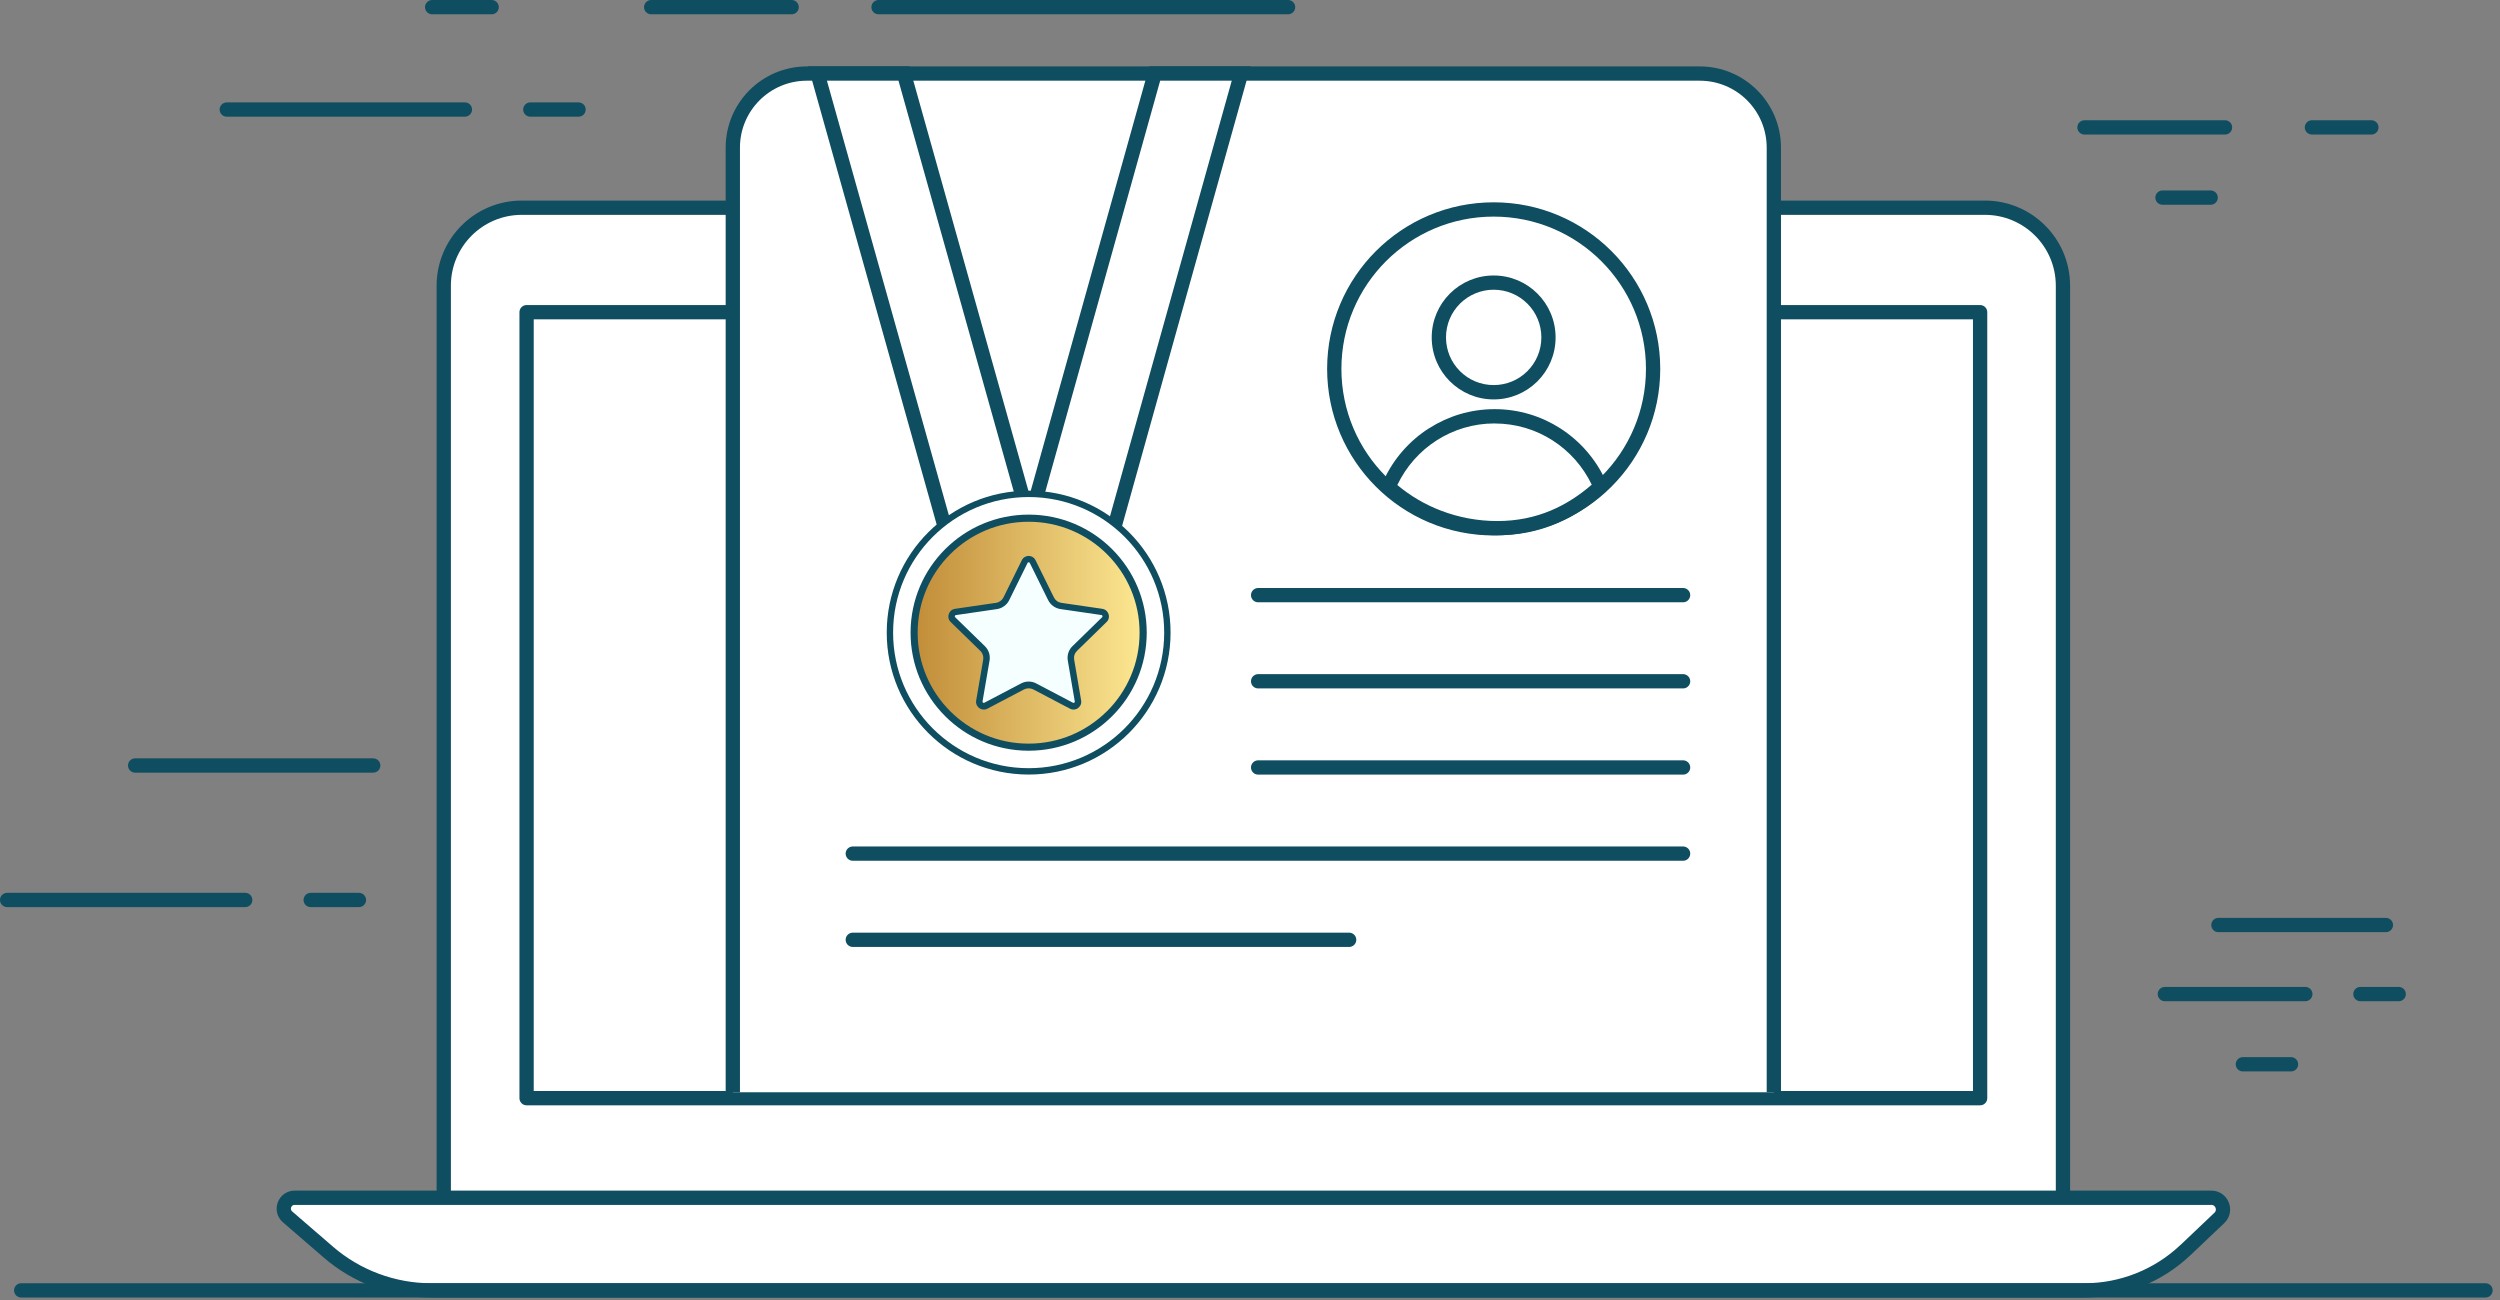
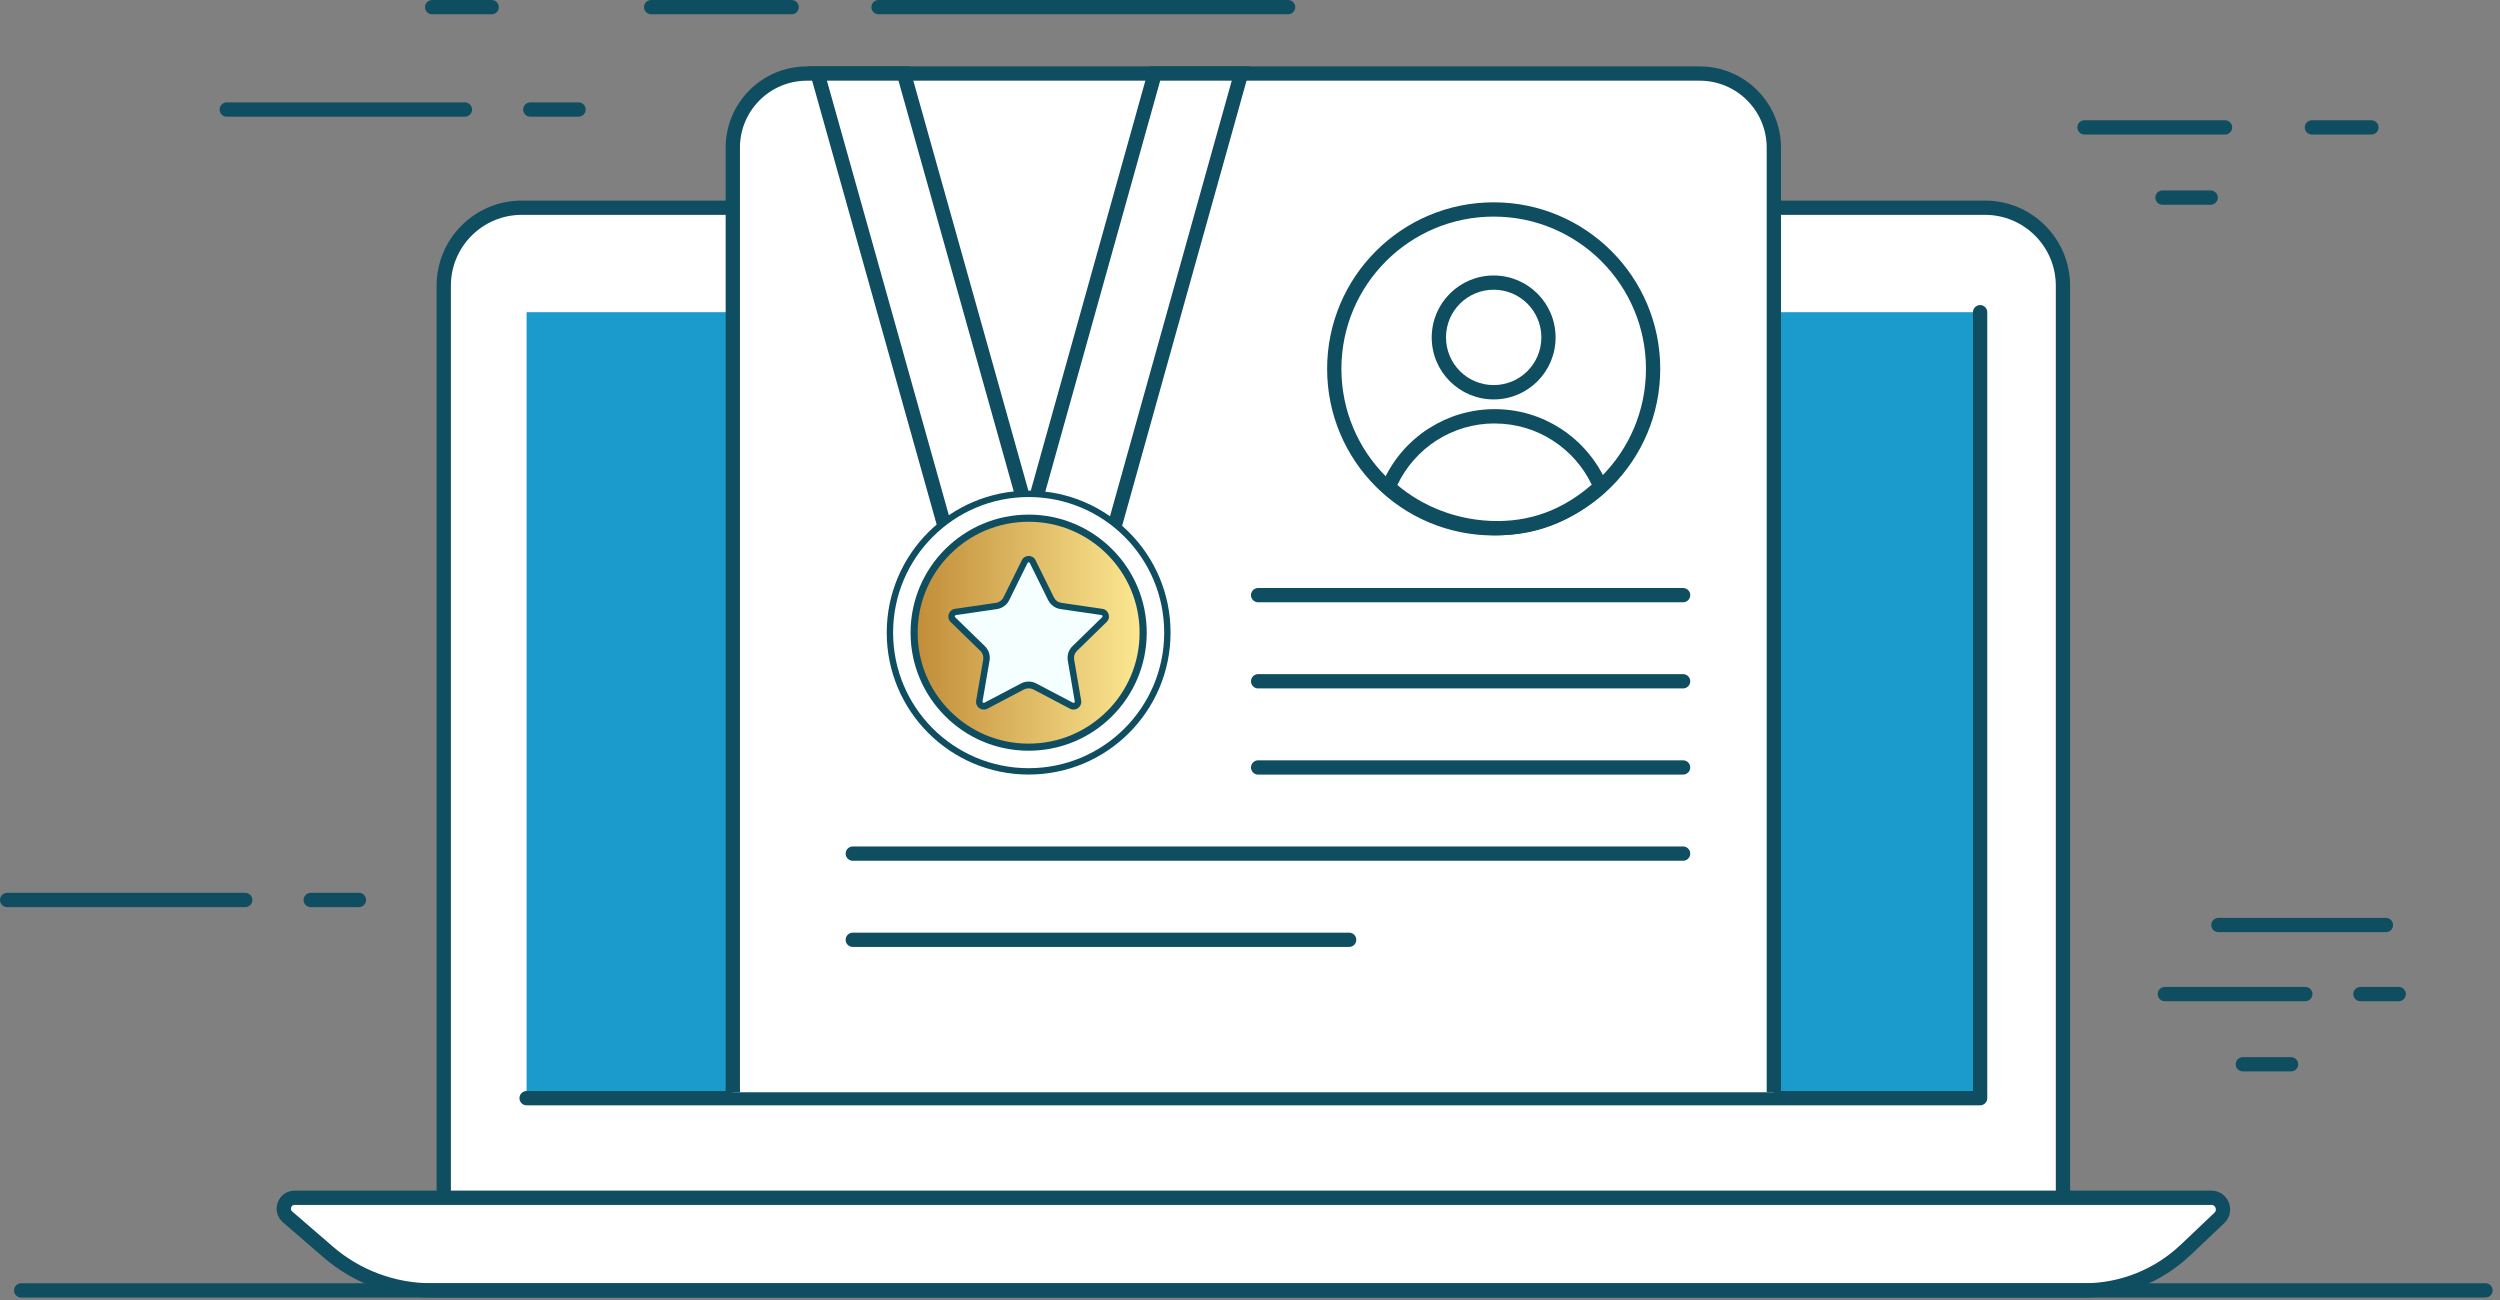
<svg xmlns="http://www.w3.org/2000/svg" width="250" height="130" viewBox="0 0 250 130" fill="none">
  <rect x="0" y="0" width="250" height="130" fill="#808080" stroke="none" />
  <path d="M206.295 120.26H44.375V28.571C44.375 24.264 47.869 20.771 52.181 20.771H198.489C202.802 20.771 206.295 24.264 206.295 28.571V120.26Z" fill="#E4EEF2" />
  <path d="M206.295 120.26H44.375V28.571C44.375 24.264 47.869 20.771 52.181 20.771H198.489C202.802 20.771 206.295 24.264 206.295 28.571V120.26Z" fill="white" stroke="#0F4D60" stroke-width="1.428" stroke-miterlimit="10" stroke-linecap="round" stroke-linejoin="round" />
  <path d="M52.659 109.817H198.012V31.219H52.659V109.817Z" fill="#1B9ACC" />
-   <path d="M52.659 109.817H198.012V31.219H52.659V109.817Z" fill="white" stroke="#0F4D60" stroke-width="1.428" stroke-miterlimit="10" stroke-linecap="round" stroke-linejoin="round" />
+   <path d="M52.659 109.817H198.012V31.219V109.817Z" fill="white" stroke="#0F4D60" stroke-width="1.428" stroke-miterlimit="10" stroke-linecap="round" stroke-linejoin="round" />
  <path d="M218.545 125.006C215.826 127.588 212.201 129.038 208.449 129.038H43.122C39.354 129.038 35.695 127.676 32.839 125.215L28.757 121.688C27.994 121.029 28.461 119.776 29.466 119.776H221.133C222.187 119.776 222.698 121.067 221.935 121.792L218.545 125.011V125.006Z" fill="#E4EEF2" />
  <path d="M218.545 125.006C215.826 127.588 212.201 129.038 208.449 129.038H43.122C39.354 129.038 35.695 127.676 32.839 125.215L28.757 121.688C27.994 121.029 28.461 119.776 29.466 119.776H221.133C222.187 119.776 222.698 121.067 221.935 121.792L218.545 125.011V125.006Z" fill="white" stroke="#0F4D60" stroke-width="1.428" stroke-miterlimit="10" stroke-linecap="round" stroke-linejoin="round" />
  <path d="M127.45 26.297C127.45 27.461 126.505 28.412 125.335 28.412C124.171 28.412 123.226 27.467 123.226 26.297C123.226 25.127 124.171 24.182 125.335 24.182C126.5 24.182 127.45 25.127 127.45 26.297Z" fill="#284356" />
  <path d="M73.281 109.229V14.766C73.281 10.674 76.599 7.356 80.691 7.356H169.974C174.066 7.356 177.384 10.674 177.384 14.766V109.229H73.281Z" fill="white" />
  <path d="M73.281 109.229V14.766C73.281 10.674 76.599 7.356 80.691 7.356H169.974C174.066 7.356 177.384 10.674 177.384 14.766V109.229" stroke="#0F4D60" stroke-width="1.428" stroke-miterlimit="10" stroke-linejoin="round" />
  <path d="M81.746 7.35L96.402 59.581H105.043L90.387 7.35H81.746Z" fill="#FF6D3A" />
  <path fill-rule="evenodd" clip-rule="evenodd" d="M81.746 7.35L96.402 59.581H105.043L90.387 7.35H81.746Z" fill="white" />
  <path d="M82.691 8.065L96.946 58.867H104.103L89.848 8.065H82.691ZM95.721 59.773L80.812 6.636H90.93C95.946 24.523 100.961 42.409 105.988 60.295H95.869L95.721 59.773Z" fill="#0F4D60" />
  <path d="M115.48 7.35L100.884 59.581H109.52L124.116 7.35H115.48Z" fill="#FF6D3A" />
  <path fill-rule="evenodd" clip-rule="evenodd" d="M115.48 7.35L100.884 59.581H109.52L124.116 7.35H115.48Z" fill="white" />
  <path d="M116.018 8.065L101.818 58.867H108.976L123.176 8.065H116.018ZM100.192 59.394L114.936 6.636H125.055C120.051 24.523 115.046 42.409 110.058 60.295H99.94L100.192 59.389V59.394Z" fill="#0F4D60" />
  <path d="M116.738 63.283C116.727 70.946 110.509 77.148 102.846 77.137C95.182 77.126 88.981 70.908 88.992 63.245C89.002 55.582 95.221 49.38 102.884 49.385C110.547 49.396 116.749 55.615 116.738 63.278V63.283Z" fill="white" stroke="#0F4D60" stroke-width="0.637" stroke-miterlimit="10" />
  <path d="M114.316 63.283C114.31 69.606 109.174 74.726 102.851 74.72C96.528 74.715 91.403 69.579 91.414 63.256C91.425 56.933 96.556 51.813 102.878 51.819C109.201 51.824 114.327 56.961 114.316 63.283Z" fill="#D6B863" />
  <path fill-rule="evenodd" clip-rule="evenodd" d="M114.316 63.283C114.31 69.606 109.174 74.726 102.851 74.72C96.528 74.715 91.403 69.579 91.414 63.256C91.425 56.933 96.556 51.813 102.878 51.819C109.201 51.824 114.327 56.961 114.316 63.283Z" fill="url(#paint0_linear_29_464)" />
  <path d="M114.673 63.283C114.667 66.541 113.343 69.496 111.201 71.628C109.064 73.759 106.109 75.077 102.846 75.072H102.84C99.582 75.066 96.633 73.743 94.501 71.6C92.37 69.463 91.051 66.508 91.057 63.256V63.25C91.062 59.987 92.386 57.037 94.529 54.906C96.666 52.775 99.621 51.456 102.884 51.462H102.889C106.147 51.467 109.097 52.791 111.228 54.934C113.36 57.07 114.678 60.026 114.673 63.283ZM110.701 71.122C112.711 69.117 113.958 66.349 113.958 63.283V63.278C113.964 60.218 112.722 57.438 110.717 55.433C108.712 53.423 105.944 52.176 102.878 52.176H102.873C99.808 52.17 97.034 53.412 95.023 55.417C93.013 57.422 91.766 60.196 91.766 63.256V63.261C91.76 66.321 93.001 69.095 95.007 71.106C97.012 73.116 99.78 74.363 102.84 74.363H102.846C105.911 74.369 108.685 73.127 110.695 71.122H110.701Z" fill="#0F4D60" />
  <path d="M165.31 36.888C165.31 45.694 158.174 52.83 149.368 52.83C140.563 52.83 133.427 45.694 133.427 36.888C133.427 28.082 140.563 20.946 149.368 20.946C158.174 20.946 165.31 28.082 165.31 36.888Z" fill="white" />
  <path d="M165.31 36.888C165.31 45.694 158.174 52.83 149.368 52.83C140.563 52.83 133.427 45.694 133.427 36.888C133.427 28.082 140.563 20.946 149.368 20.946C158.174 20.946 165.31 28.082 165.31 36.888Z" stroke="#0F4D60" stroke-width="1.428" stroke-miterlimit="10" stroke-linejoin="round" />
  <path d="M143.886 33.74C143.886 30.713 146.341 28.258 149.368 28.258C152.395 28.258 154.851 30.713 154.851 33.74C154.851 36.767 152.401 39.223 149.368 39.223C146.341 39.223 143.886 36.773 143.886 33.74Z" fill="#1B9ACC" />
  <path fill-rule="evenodd" clip-rule="evenodd" d="M143.886 33.74C143.886 30.713 146.341 28.258 149.368 28.258C152.395 28.258 154.851 30.713 154.851 33.74C154.851 36.767 152.401 39.223 149.368 39.223C146.341 39.223 143.886 36.773 143.886 33.74Z" fill="white" />
  <path d="M143.172 33.74C143.172 32.032 143.864 30.483 144.985 29.362L145.023 29.324C146.144 28.225 147.676 27.549 149.363 27.549C151.077 27.549 152.626 28.241 153.746 29.362C154.867 30.483 155.559 32.032 155.559 33.746C155.559 35.46 154.867 37.009 153.746 38.129L153.708 38.168C152.587 39.267 151.055 39.942 149.368 39.942C147.66 39.942 146.111 39.25 144.985 38.129C143.864 37.009 143.172 35.46 143.172 33.751V33.74ZM145.995 30.367C145.133 31.23 144.6 32.422 144.6 33.74C144.6 35.059 145.133 36.251 145.995 37.113C146.858 37.976 148.05 38.508 149.368 38.508C150.67 38.508 151.851 37.987 152.708 37.146L152.741 37.113C153.604 36.251 154.136 35.059 154.136 33.74C154.136 32.422 153.604 31.23 152.741 30.367C151.879 29.505 150.687 28.972 149.368 28.972C148.066 28.972 146.891 29.494 146.028 30.334L145.995 30.367Z" fill="#0F4D60" />
  <path d="M149.467 41.629C144.847 41.629 140.87 44.359 139.046 48.292C138.942 48.512 138.958 48.451 138.865 48.682C141.7 51.253 145.605 52.813 149.736 52.813C153.867 52.813 157.207 51.231 160.036 48.655C159.954 48.44 160.003 48.545 159.91 48.336C158.097 44.375 154.109 41.629 149.467 41.629Z" fill="#1B9ACC" />
  <path fill-rule="evenodd" clip-rule="evenodd" d="M149.467 41.629C144.847 41.629 140.87 44.359 139.046 48.292C138.942 48.512 138.958 48.451 138.865 48.682C141.7 51.253 145.605 52.813 149.736 52.813C153.867 52.813 157.207 51.231 160.036 48.655C159.954 48.44 160.003 48.545 159.91 48.336C158.097 44.375 154.109 41.629 149.467 41.629Z" fill="white" />
  <path d="M149.467 42.343C147.33 42.343 145.347 42.964 143.677 44.029C141.98 45.111 140.606 46.666 139.733 48.501C141.018 49.583 142.507 50.462 144.128 51.077C145.875 51.742 147.775 52.104 149.731 52.104C151.703 52.104 153.477 51.731 155.092 51.05C156.565 50.429 157.921 49.55 159.174 48.468C158.306 46.655 156.944 45.122 155.268 44.046C153.598 42.969 151.604 42.348 149.462 42.348L149.467 42.343ZM142.914 42.826C144.809 41.612 147.056 40.915 149.467 40.915C151.89 40.915 154.147 41.623 156.043 42.843C157.998 44.101 159.575 45.908 160.553 48.045C160.63 48.215 160.635 48.226 160.652 48.281L160.685 48.374C160.805 48.649 160.745 48.973 160.509 49.188C159.037 50.522 157.427 51.61 155.642 52.357C153.845 53.11 151.89 53.527 149.731 53.527C147.605 53.527 145.534 53.132 143.622 52.401C141.661 51.659 139.876 50.566 138.376 49.204C138.167 49.012 138.085 48.704 138.189 48.418C138.266 48.226 138.283 48.188 138.321 48.122L138.387 47.99C139.371 45.87 140.947 44.073 142.903 42.826H142.914Z" fill="#0F4D60" />
  <path d="M125.813 59.515H168.309" stroke="#0F4D60" stroke-width="1.428" stroke-miterlimit="10" stroke-linecap="round" stroke-linejoin="round" />
  <path d="M125.813 68.128H168.309" stroke="#0F4D60" stroke-width="1.428" stroke-miterlimit="10" stroke-linecap="round" stroke-linejoin="round" />
  <path d="M125.813 76.747H168.309" stroke="#0F4D60" stroke-width="1.428" stroke-miterlimit="10" stroke-linecap="round" stroke-linejoin="round" />
  <path d="M85.278 85.361H168.309" stroke="#0F4D60" stroke-width="1.428" stroke-miterlimit="10" stroke-linecap="round" stroke-linejoin="round" />
  <path d="M85.278 93.98H134.915" stroke="#0F4D60" stroke-width="1.428" stroke-miterlimit="10" stroke-linecap="round" stroke-linejoin="round" />
  <path d="M2.12 129.038H248.55" stroke="#0F4D60" stroke-width="1.428" stroke-miterlimit="10" stroke-linecap="round" stroke-linejoin="round" />
  <path d="M0.714 89.997H24.522" stroke="#0F4D60" stroke-width="1.428" stroke-miterlimit="10" stroke-linecap="round" stroke-linejoin="round" />
  <path d="M31.07 89.997H35.893" stroke="#0F4D60" stroke-width="1.428" stroke-miterlimit="10" stroke-linecap="round" stroke-linejoin="round" />
-   <path d="M13.514 76.55H37.322" stroke="#0F4D60" stroke-width="1.428" stroke-miterlimit="10" stroke-linecap="round" stroke-linejoin="round" />
  <path d="M22.676 10.954H46.49" stroke="#0F4D60" stroke-width="1.428" stroke-miterlimit="10" stroke-linecap="round" stroke-linejoin="round" />
  <path d="M53.032 10.954H57.855" stroke="#0F4D60" stroke-width="1.428" stroke-miterlimit="10" stroke-linecap="round" stroke-linejoin="round" />
  <path d="M65.118 0.715H79.164" stroke="#0F4D60" stroke-width="1.428" stroke-miterlimit="10" stroke-linecap="round" stroke-linejoin="round" />
  <path d="M87.854 0.715H128.807" stroke="#0F4D60" stroke-width="1.428" stroke-miterlimit="10" stroke-linecap="round" stroke-linejoin="round" />
  <path d="M43.216 0.715H49.165" stroke="#0F4D60" stroke-width="1.428" stroke-miterlimit="10" stroke-linecap="round" stroke-linejoin="round" />
  <path d="M216.249 19.76H221.067" stroke="#0F4D60" stroke-width="1.428" stroke-miterlimit="10" stroke-linecap="round" stroke-linejoin="round" />
  <path d="M208.449 12.739H222.501" stroke="#0F4D60" stroke-width="1.428" stroke-miterlimit="10" stroke-linecap="round" stroke-linejoin="round" />
  <path d="M231.191 12.739H237.14" stroke="#0F4D60" stroke-width="1.428" stroke-miterlimit="10" stroke-linecap="round" stroke-linejoin="round" />
  <path d="M224.286 106.428H229.104" stroke="#0F4D60" stroke-width="1.428" stroke-miterlimit="10" stroke-linecap="round" stroke-linejoin="round" />
  <path d="M216.485 99.407H230.532" stroke="#0F4D60" stroke-width="1.428" stroke-miterlimit="10" stroke-linecap="round" stroke-linejoin="round" />
  <path d="M221.841 92.502H238.59" stroke="#0F4D60" stroke-width="1.428" stroke-miterlimit="10" stroke-linecap="round" stroke-linejoin="round" />
  <path d="M236.042 99.407H239.87" stroke="#0F4D60" stroke-width="1.428" stroke-miterlimit="10" stroke-linecap="round" stroke-linejoin="round" />
  <path fill-rule="evenodd" clip-rule="evenodd" d="M103.268 56.164L105.103 59.883C105.296 60.267 105.664 60.537 106.087 60.597L110.19 61.19C110.558 61.245 110.706 61.696 110.437 61.959L107.471 64.854C107.163 65.156 107.02 65.585 107.097 66.008L107.8 70.095C107.861 70.463 107.476 70.743 107.147 70.567L103.477 68.639C103.098 68.442 102.642 68.442 102.263 68.639L98.594 70.567C98.264 70.743 97.88 70.463 97.94 70.095L98.643 66.008C98.715 65.585 98.577 65.151 98.27 64.854L95.303 61.959C95.034 61.701 95.182 61.245 95.55 61.19L99.654 60.597C100.077 60.537 100.445 60.267 100.637 59.883L102.472 56.164C102.637 55.829 103.115 55.829 103.279 56.164H103.268Z" fill="#F5FFFF" />
  <path d="M103.554 56.021L105.389 59.74C105.46 59.883 105.565 60.009 105.691 60.103C105.817 60.196 105.971 60.257 106.13 60.284L110.234 60.883C110.415 60.91 110.564 60.993 110.673 61.108C110.756 61.19 110.816 61.295 110.855 61.41C110.893 61.52 110.904 61.641 110.888 61.756C110.866 61.915 110.794 62.069 110.662 62.196L107.696 65.091C107.581 65.206 107.493 65.343 107.449 65.492C107.399 65.64 107.388 65.805 107.416 65.964L108.114 70.051C108.147 70.227 108.114 70.397 108.037 70.54C107.982 70.644 107.899 70.738 107.806 70.809C107.713 70.88 107.603 70.924 107.487 70.946C107.328 70.974 107.158 70.952 106.998 70.87L103.329 68.941C103.186 68.87 103.032 68.832 102.867 68.832C102.708 68.832 102.549 68.87 102.406 68.941L98.737 70.87C98.577 70.952 98.407 70.974 98.248 70.946C98.132 70.924 98.022 70.88 97.924 70.809C97.83 70.743 97.748 70.65 97.693 70.545C97.616 70.403 97.588 70.238 97.616 70.056L98.319 65.969C98.347 65.81 98.335 65.645 98.286 65.497C98.237 65.349 98.154 65.206 98.039 65.096L95.067 62.201C94.935 62.075 94.864 61.921 94.842 61.762C94.825 61.646 94.836 61.525 94.875 61.41C94.913 61.3 94.974 61.196 95.056 61.108C95.166 60.993 95.32 60.91 95.496 60.883L99.599 60.284C99.758 60.262 99.912 60.196 100.038 60.103C100.165 60.009 100.275 59.888 100.346 59.74L102.181 56.021C102.258 55.862 102.384 55.741 102.527 55.675C102.637 55.62 102.752 55.593 102.867 55.593C102.983 55.593 103.098 55.62 103.208 55.675C103.351 55.746 103.477 55.862 103.554 56.021ZM104.818 60.02L102.983 56.301C102.972 56.274 102.95 56.252 102.928 56.241C102.911 56.23 102.889 56.23 102.867 56.23C102.846 56.23 102.824 56.235 102.807 56.241C102.785 56.252 102.763 56.274 102.752 56.301L100.917 60.02C100.797 60.262 100.626 60.465 100.412 60.614C100.203 60.767 99.956 60.872 99.692 60.91L95.589 61.509C95.556 61.514 95.534 61.525 95.517 61.542C95.507 61.558 95.496 61.575 95.484 61.591C95.479 61.613 95.474 61.635 95.479 61.652C95.484 61.679 95.496 61.701 95.517 61.723L98.489 64.618C98.682 64.805 98.819 65.036 98.901 65.277C98.978 65.525 99 65.794 98.956 66.052L98.253 70.139C98.248 70.172 98.253 70.199 98.264 70.221C98.275 70.238 98.286 70.254 98.302 70.265C98.319 70.276 98.335 70.287 98.358 70.287C98.385 70.293 98.412 70.287 98.44 70.271L102.109 68.343C102.351 68.216 102.609 68.156 102.867 68.156C103.126 68.156 103.384 68.216 103.62 68.343L107.29 70.271C107.317 70.287 107.345 70.287 107.372 70.287C107.394 70.282 107.416 70.276 107.427 70.265C107.443 70.254 107.46 70.238 107.465 70.221C107.476 70.199 107.482 70.172 107.476 70.139L106.779 66.052C106.735 65.788 106.757 65.525 106.834 65.277C106.916 65.03 107.053 64.799 107.246 64.618L110.212 61.723C110.234 61.701 110.245 61.674 110.25 61.652C110.25 61.63 110.25 61.608 110.245 61.591C110.239 61.569 110.229 61.553 110.212 61.536C110.196 61.52 110.168 61.503 110.141 61.503L106.037 60.905C105.773 60.866 105.526 60.762 105.317 60.608C105.109 60.454 104.933 60.251 104.818 60.015V60.02Z" fill="#0F4D60" />
  <defs>
    <linearGradient id="paint0_linear_29_464" x1="91.414" y1="63.267" x2="114.316" y2="63.267" gradientUnits="userSpaceOnUse">
      <stop stop-color="#C18C38" />
      <stop offset="1" stop-color="#FDE892" />
    </linearGradient>
  </defs>
</svg>